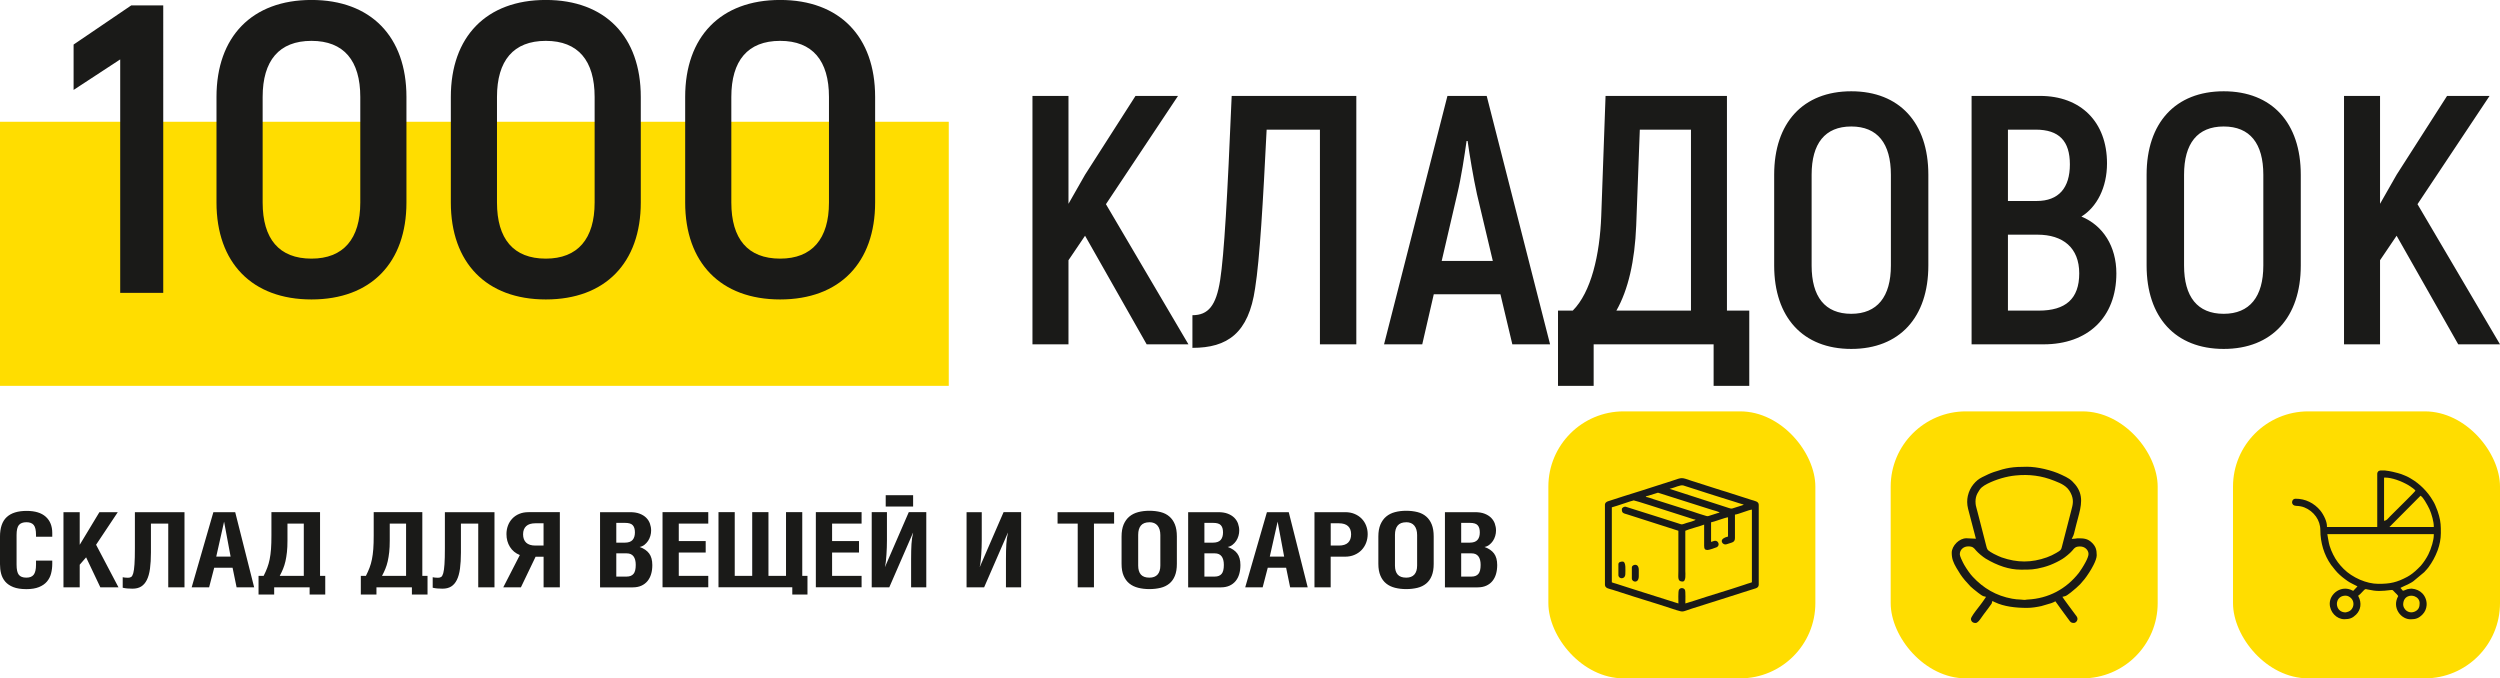
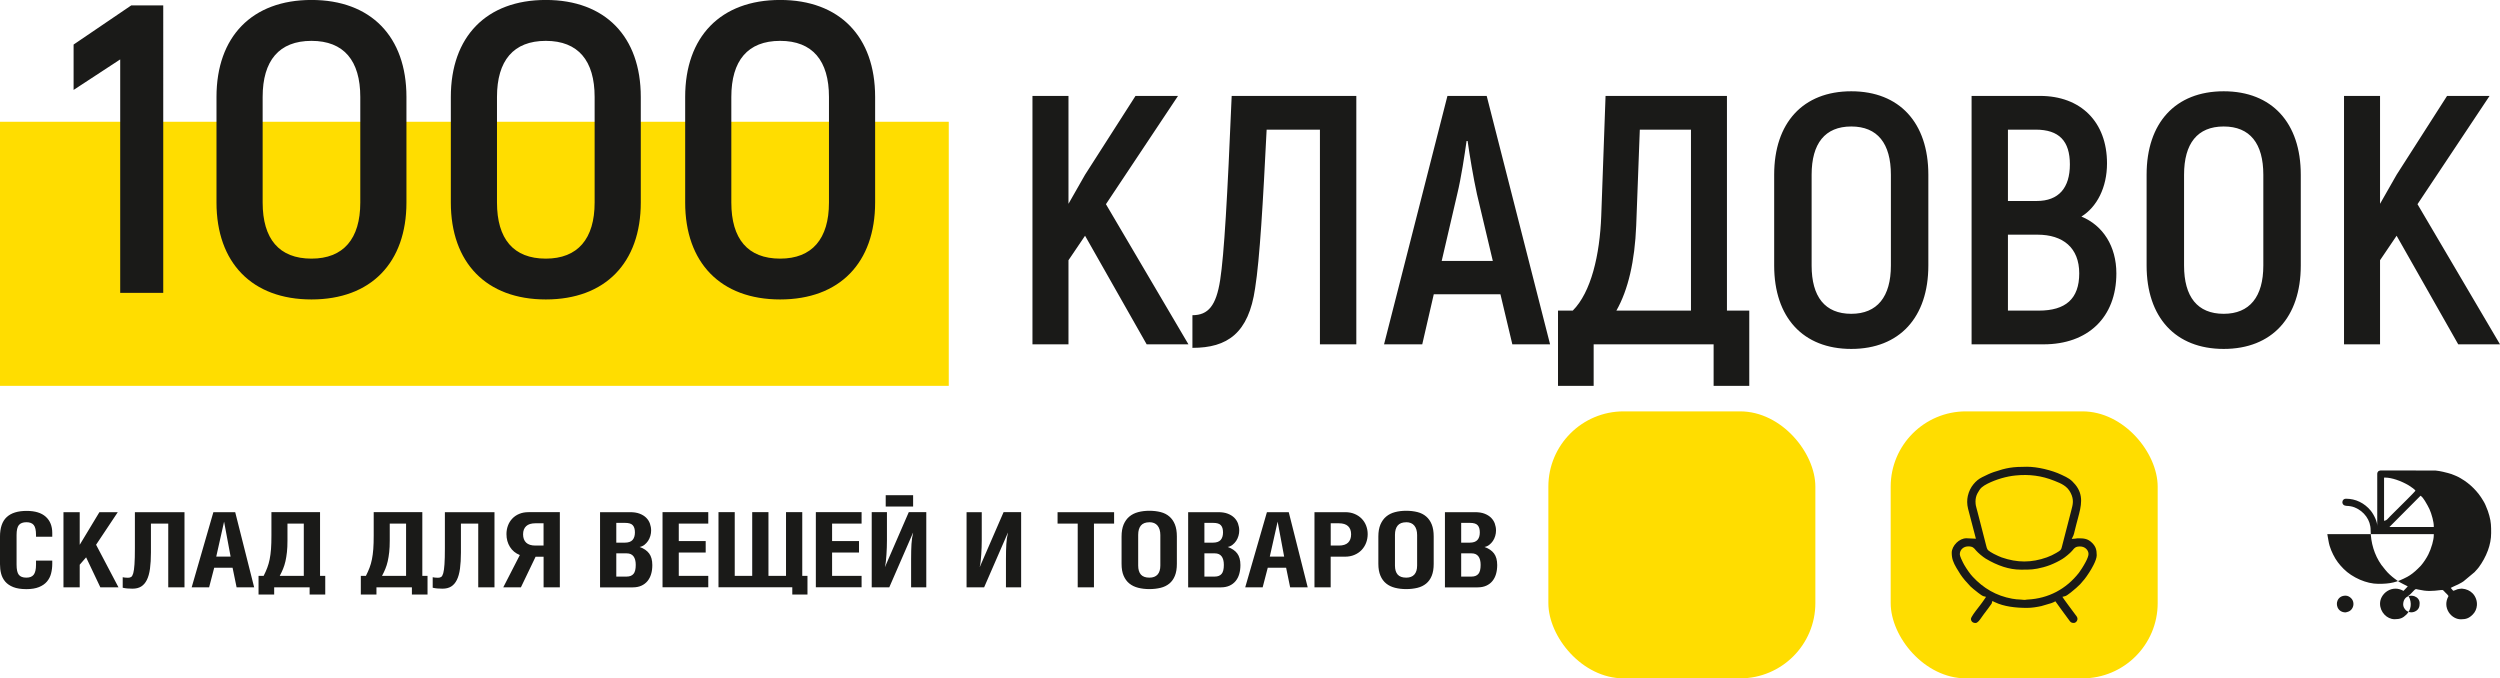
<svg xmlns="http://www.w3.org/2000/svg" id="_Слой_2" viewBox="0 0 609.37 165.35">
  <defs>
    <style>.cls-1{fill:#1a1a18;fill-rule:evenodd;}.cls-1,.cls-2{stroke-width:0px;}.cls-2{fill:#fd0;}</style>
  </defs>
  <g id="_Слой_1-2">
    <path class="cls-1" d="M279.5,83.93h10.18l-20.11-34.16,17.56-26.38h-10.36l-12.29,19.2-4.04,7.09v-26.3h-8.78v60.55h8.78v-20.5l4.04-5.97,15.02,26.47h0ZM300.22,23.38c-1.05,25-1.84,38.58-2.81,44.89-.97,6.23-2.9,8.56-6.76,8.56v7.96c8.52,0,13.7-3.55,15.28-14.53,1.14-7.18,1.93-21.02,2.81-38.66h12.99v52.33h8.87V23.38h-30.38ZM368.61,83.93h9.22l-15.45-60.55h-9.57l-15.45,60.55h9.31l2.81-12.2h16.25l2.9,12.2h0ZM351.41,63.6l3.78-16.26c.97-3.98,1.84-9.78,2.28-12.97h.26c.44,3.2,1.4,8.99,2.28,12.97l3.86,16.26h-12.47ZM420.94,75.71V23.38h-29.59l-1.05,29.24c-.35,9.51-2.46,18.6-6.94,23.09h-3.6v18.34h8.69v-10.12h29.24v10.12h8.69v-18.34h-5.44ZM412.16,75.71h-18.17c2.9-5.1,4.48-12.11,4.83-20.67l.88-23.44h12.47v44.11h0ZM451.24,85.05c11.77,0,18.79-7.7,18.79-20.33v-22.14c0-12.63-7.02-20.33-18.79-20.33s-18.79,7.7-18.79,20.33v22.14c0,12.63,7.02,20.33,18.79,20.33h0ZM451.24,76.49c-6.41,0-9.66-4.15-9.66-11.76v-22.14c0-7.61,3.25-11.76,9.66-11.76s9.66,4.15,9.66,11.76v22.14c0,7.61-3.34,11.76-9.66,11.76h0ZM507.34,52.79c3.78-2.34,6.24-7.09,6.24-12.97,0-10.12-6.41-16.44-16.33-16.44h-16.68v60.55h17.56c10.71,0,17.73-6.49,17.73-17.3,0-6.57-3.25-11.68-8.52-13.84h0ZM496.19,31.6c5.71,0,8.34,2.77,8.34,8.48s-2.72,8.91-8.08,8.91h-7.02v-17.39h6.76ZM496.98,75.71h-7.55v-18.51h7.2c6.23,0,10.18,3.2,10.18,9.43s-3.34,9.08-9.84,9.08h0ZM542.02,85.05c11.77,0,18.79-7.7,18.79-20.33v-22.14c0-12.63-7.02-20.33-18.79-20.33s-18.79,7.7-18.79,20.33v22.14c0,12.63,7.03,20.33,18.79,20.33h0ZM542.02,76.49c-6.41,0-9.66-4.15-9.66-11.76v-22.14c0-7.61,3.25-11.76,9.66-11.76s9.66,4.15,9.66,11.76v22.14c0,7.61-3.33,11.76-9.66,11.76h0ZM599.19,83.93h10.18l-20.11-34.16,17.56-26.38h-10.36l-12.29,19.2-4.04,7.09v-26.3h-8.78v60.55h8.78v-20.5l4.04-5.97,15.02,26.47Z" />
    <rect class="cls-2" y="29.68" width="231.26" height="64.37" />
    <path class="cls-1" d="M32,1.31l-14.06,9.55v11.06l11.36-7.44v56.9h10.49V1.31h-7.79ZM75.92,72.99c14.5,0,23.15-8.95,23.15-23.63v-25.74c0-14.68-8.66-23.63-23.15-23.63s-23.15,8.95-23.15,23.63v25.74c0,14.68,8.66,23.63,23.15,23.63h0ZM75.92,63.04c-7.9,0-11.9-4.82-11.9-13.67v-25.74c0-8.85,4-13.67,11.9-13.67s11.9,4.83,11.9,13.67v25.74c0,8.85-4.11,13.67-11.9,13.67h0ZM133.04,72.99c14.5,0,23.15-8.95,23.15-23.63v-25.74c0-14.68-8.66-23.63-23.15-23.63s-23.15,8.95-23.15,23.63v25.74c0,14.68,8.66,23.63,23.15,23.63h0ZM133.04,63.04c-7.9,0-11.9-4.82-11.9-13.67v-25.74c0-8.85,4-13.67,11.9-13.67s11.9,4.83,11.9,13.67v25.74c0,8.85-4.11,13.67-11.9,13.67h0ZM190.16,72.99c14.5,0,23.15-8.95,23.15-23.63v-25.74c0-14.68-8.65-23.63-23.15-23.63s-23.15,8.95-23.15,23.63v25.74c0,14.68,8.65,23.63,23.15,23.63h0ZM190.16,63.04c-7.9,0-11.9-4.82-11.9-13.67v-25.74c0-8.85,4-13.67,11.9-13.67s11.9,4.83,11.9,13.67v25.74c0,8.85-4.11,13.67-11.9,13.67Z" />
-     <rect class="cls-2" x="544.29" y="100.27" width="65.08" height="65.08" rx="18.35" ry="18.35" />
    <rect class="cls-2" x="460.85" y="100.27" width="65.08" height="65.08" rx="18.35" ry="18.35" />
    <rect class="cls-2" x="377.41" y="100.27" width="65.08" height="65.08" rx="18.35" ry="18.35" />
    <path class="cls-1" d="M8.78,130.8v-.41c0-1.15-.18-1.95-.55-2.41-.37-.46-.96-.69-1.79-.69s-1.46.23-1.84.69c-.37.46-.56,1.26-.56,2.41v7.23c0,1.2.18,2.03.55,2.49.37.46.97.69,1.82.69s1.41-.23,1.79-.7c.38-.47.58-1.29.58-2.47v-.99h3.96v.79c0,.83-.1,1.62-.29,2.36-.19.75-.53,1.4-1.01,1.97-.48.57-1.13,1.01-1.94,1.34-.81.33-1.83.5-3.06.5-1.31,0-2.38-.17-3.21-.5-.83-.33-1.48-.78-1.96-1.34-.48-.57-.81-1.22-1-1.95s-.27-1.51-.27-2.32v-6.67c0-2.16.54-3.76,1.63-4.77,1.09-1.02,2.71-1.52,4.87-1.52,2.04,0,3.59.47,4.65,1.42,1.06.95,1.59,2.27,1.59,3.96v.91h-3.96ZM215.89,120.7h6.68v2.77h-6.68v-2.77h0ZM19.44,132.78l4.79-7.94h4.48l-5.29,7.94,5.46,10.38h-4.42l-3.47-7.31-1.56,1.8v5.51h-3.96v-18.32h3.96v7.94h0ZM44.97,124.84v18.32h-3.96v-15.53h-4.22v7.03c0,1.52-.08,2.84-.23,3.96-.15,1.12-.41,2.03-.77,2.75-.36.72-.82,1.25-1.39,1.6-.57.35-1.27.52-2.09.52-.46,0-.88-.02-1.26-.05-.38-.03-.76-.09-1.14-.18v-2.56c.14.03.32.06.56.09.24.03.48.04.71.04.31,0,.57-.06.78-.19.21-.13.38-.43.52-.91.13-.48.24-1.21.3-2.17.07-.96.1-2.27.1-3.93v-8.78h12.07ZM56.21,135.67l-1.59-8.52-1.91,8.52h3.5ZM52.02,124.84h5.31l4.62,18.32h-4.28l-.98-4.77h-4.48l-1.24,4.77h-4.25l5.29-18.32h0ZM70.07,127.63v4.16c0,1.05-.04,1.98-.13,2.79-.09.81-.21,1.55-.36,2.22-.15.67-.35,1.29-.58,1.85-.23.57-.5,1.14-.81,1.71h5.86v-12.74h-3.99ZM78.01,124.84v15.53h1.27v4.55h-3.81v-1.76h-8.64v1.76h-3.81v-4.55h1.24c.35-.68.64-1.33.88-1.97.24-.63.44-1.32.59-2.07.15-.74.26-1.58.33-2.5.07-.92.1-2.02.1-3.29v-5.71h11.84ZM95,127.63v4.16c0,1.05-.04,1.98-.13,2.79-.09.81-.21,1.55-.36,2.22-.15.67-.35,1.29-.58,1.85-.23.57-.5,1.14-.81,1.71h5.86v-12.74h-3.99ZM102.94,124.84v15.53h1.27v4.55h-3.81v-1.76h-8.64v1.76h-3.81v-4.55h1.24c.34-.68.64-1.33.88-1.97.24-.63.44-1.32.59-2.07.15-.74.26-1.58.33-2.5.07-.92.1-2.02.1-3.29v-5.71h11.84ZM120.53,124.84v18.32h-3.96v-15.53h-4.22v7.03c0,1.52-.08,2.84-.23,3.96-.15,1.12-.41,2.03-.77,2.75-.36.72-.82,1.25-1.39,1.6-.57.35-1.27.52-2.09.52-.46,0-.88-.02-1.26-.05-.38-.03-.76-.09-1.14-.18v-2.56c.14.03.32.06.56.09.24.03.48.04.71.04.31,0,.57-.06.78-.19.21-.13.38-.43.52-.91.13-.48.24-1.21.3-2.17.07-.96.1-2.27.1-3.93v-8.78h12.07ZM132.49,127.55h-1.99c-1,0-1.75.23-2.25.7-.5.47-.75,1.13-.75,1.99s.25,1.56.75,2.03c.5.47,1.25.71,2.25.71h1.99v-5.43h0ZM130.55,135.7l-3.58,7.46h-4.3l4.04-7.87c-1.04-.41-1.84-1.07-2.41-1.98-.57-.91-.85-1.95-.85-3.12,0-.73.12-1.42.36-2.07.24-.65.59-1.22,1.06-1.71.46-.49,1.03-.88,1.69-1.15.66-.28,1.42-.42,2.27-.42h7.63v18.32h-3.96v-7.46h-1.94ZM146.26,124.84h7.31c.92,0,1.71.12,2.35.37.65.25,1.18.58,1.59.99.42.42.72.89.91,1.43.19.54.29,1.1.29,1.68,0,.44-.06.88-.19,1.32-.13.44-.31.85-.56,1.22-.25.37-.55.69-.89.96-.35.27-.73.44-1.16.51,1.04.37,1.81.9,2.32,1.59.51.69.77,1.63.77,2.83,0,.79-.09,1.52-.29,2.18-.19.66-.49,1.23-.88,1.71-.4.48-.89.86-1.49,1.13-.6.27-1.3.41-2.11.41h-7.97v-18.32h0ZM150.22,140.54h2.54c.73,0,1.28-.22,1.65-.65.37-.43.55-1.16.55-2.2,0-.91-.18-1.61-.55-2.09-.37-.48-.91-.72-1.65-.72h-2.54v5.66h0ZM150.22,132.27h2.08c.87,0,1.49-.22,1.88-.65.38-.43.58-1.04.58-1.84s-.17-1.36-.52-1.75c-.34-.39-.97-.58-1.88-.58h-2.14v4.82h0ZM172.64,124.84v2.79h-7.19v4.26h6.56v2.79h-6.56v5.68h7.19v2.79h-11.15v-18.32h11.15ZM179.08,140.36h4.27v-15.53h3.96v15.53h4.28v-15.53h3.96v15.53h1.27v4.55h-3.7v-1.76h-17.99v-18.32h3.96v15.53h0ZM210.01,124.84v2.79h-7.19v4.26h6.56v2.79h-6.56v5.68h7.19v2.79h-11.15v-18.32h11.15ZM216.19,124.84v6.88c0,.54,0,1.11-.03,1.71-.02.6-.05,1.19-.09,1.76-.04.58-.09,1.12-.14,1.64-.06.52-.13.96-.23,1.33h.03l5.78-13.32h4.27v18.32h-3.7v-6.95c0-1.4.03-2.61.09-3.6.06-1,.19-1.91.4-2.74h-.03l-5.78,13.29h-4.28v-18.32h3.7ZM239.3,124.84v6.85c0,.54,0,1.11-.03,1.71-.02.6-.05,1.19-.09,1.76-.04.58-.09,1.12-.14,1.65-.06.52-.13.97-.23,1.35h.03l5.78-13.32h4.28v18.32h-3.7v-6.93c0-1.4.03-2.61.09-3.61.06-1.01.19-1.92.4-2.75h-.03l-5.78,13.29h-4.28v-18.32h3.7ZM266.65,143.16h-3.96v-15.53h-4.91v-2.79h13.78v2.79h-4.91v15.53h0ZM280.17,127.3c-.94,0-1.64.27-2.08.8-.44.53-.66,1.29-.66,2.27v7.48c0,.96.22,1.7.66,2.2.44.5,1.14.75,2.08.75.87,0,1.53-.25,1.98-.75.45-.5.68-1.23.68-2.2v-7.43c0-.98-.23-1.75-.68-2.3-.45-.55-1.11-.83-1.98-.83h0ZM273.38,130.77c0-1.15.17-2.12.5-2.92.34-.79.8-1.44,1.4-1.94.6-.5,1.31-.86,2.15-1.08.84-.22,1.75-.33,2.73-.33s1.91.11,2.74.32c.83.21,1.54.57,2.12,1.07.59.5,1.04,1.15,1.36,1.94.32.79.48,1.78.48,2.94v6.65c0,1.17-.16,2.14-.48,2.93-.32.79-.77,1.42-1.36,1.9-.59.48-1.3.83-2.12,1.03-.83.2-1.74.31-2.74.31s-1.89-.11-2.73-.32c-.84-.21-1.56-.56-2.15-1.04-.6-.48-1.06-1.12-1.4-1.9-.34-.79-.5-1.75-.5-2.91v-6.65h0ZM289.61,124.84h7.31c.92,0,1.71.12,2.35.37.65.25,1.17.58,1.59.99.41.42.72.89.91,1.43.19.54.29,1.1.29,1.68,0,.44-.06.88-.19,1.32-.13.44-.31.85-.56,1.22-.25.37-.55.69-.9.96-.35.27-.73.44-1.16.51,1.04.37,1.82.9,2.33,1.59.51.69.77,1.63.77,2.83,0,.79-.1,1.52-.29,2.18-.19.66-.49,1.23-.88,1.71-.4.48-.89.86-1.49,1.13-.6.27-1.3.41-2.11.41h-7.97v-18.32h0ZM293.57,140.54h2.54c.73,0,1.28-.22,1.65-.65.37-.43.55-1.16.55-2.2,0-.91-.18-1.61-.55-2.09-.37-.48-.91-.72-1.65-.72h-2.54v5.66h0ZM293.57,132.27h2.08c.87,0,1.49-.22,1.88-.65.38-.43.58-1.04.58-1.84s-.17-1.36-.52-1.75c-.35-.39-.97-.58-1.88-.58h-2.14v4.82h0ZM313.01,135.67l-1.59-8.52-1.91,8.52h3.5ZM308.82,124.84h5.31l4.62,18.32h-4.28l-.98-4.77h-4.48l-1.24,4.77h-4.25l5.29-18.32h0ZM324.36,132.98h1.99c1,0,1.75-.24,2.24-.71.49-.47.74-1.15.74-2.03s-.25-1.53-.74-1.99c-.49-.46-1.24-.7-2.24-.7h-1.99v5.43h0ZM324.36,143.16h-3.96v-18.32h7.48c.85,0,1.61.14,2.28.42.67.28,1.25.66,1.73,1.15.48.49.85,1.06,1.1,1.71.25.65.38,1.34.38,2.07s-.13,1.48-.39,2.14c-.26.67-.63,1.25-1.11,1.75-.48.5-1.06.89-1.75,1.18-.68.29-1.45.43-2.3.43h-3.47v7.46h0ZM342.76,127.3c-.94,0-1.64.27-2.08.8-.44.53-.66,1.29-.66,2.27v7.48c0,.96.22,1.7.66,2.2.44.5,1.14.75,2.08.75.87,0,1.53-.25,1.98-.75.45-.5.68-1.23.68-2.2v-7.43c0-.98-.23-1.75-.68-2.3-.45-.55-1.11-.83-1.98-.83h0ZM335.97,130.77c0-1.15.17-2.12.51-2.92.34-.79.8-1.44,1.4-1.94.6-.5,1.31-.86,2.15-1.08.84-.22,1.75-.33,2.73-.33s1.91.11,2.74.32c.83.21,1.54.57,2.12,1.07.59.5,1.04,1.15,1.36,1.94.32.79.48,1.78.48,2.94v6.65c0,1.17-.16,2.14-.48,2.93-.32.79-.77,1.42-1.36,1.9-.59.48-1.3.83-2.12,1.03-.83.2-1.74.31-2.74.31s-1.89-.11-2.73-.32c-.84-.21-1.56-.56-2.15-1.04-.6-.48-1.07-1.12-1.4-1.9-.34-.79-.51-1.75-.51-2.91v-6.65h0ZM352.2,124.84h7.31c.92,0,1.71.12,2.35.37.65.25,1.17.58,1.59.99.41.42.72.89.91,1.43.19.54.29,1.1.29,1.68,0,.44-.06.88-.19,1.32-.13.44-.31.85-.56,1.22-.25.37-.55.69-.9.96-.35.27-.73.44-1.16.51,1.04.37,1.81.9,2.33,1.59.51.69.77,1.63.77,2.83,0,.79-.1,1.52-.29,2.18-.19.66-.49,1.23-.88,1.71-.39.48-.89.86-1.49,1.13-.6.27-1.3.41-2.11.41h-7.97v-18.32h0ZM356.16,140.54h2.54c.73,0,1.28-.22,1.65-.65.37-.43.55-1.16.55-2.2,0-.91-.18-1.61-.55-2.09-.37-.48-.91-.72-1.65-.72h-2.54v5.66h0ZM356.16,132.27h2.08c.87,0,1.49-.22,1.88-.65.39-.43.58-1.04.58-1.84s-.17-1.36-.52-1.75c-.35-.39-.97-.58-1.88-.58h-2.14v4.82Z" />
-     <path class="cls-1" d="M395.32,124.12c0,.89.27.97,1.35,1.27l12.43,3.98v9.85c0,1.51-.27,2.53,1.03,2.53.9,0,.66-1.97.66-2.53v-9.85c.72-.35,4.07-1.25,4.59-1.5v5.16c0,.76.19,1.03.84,1.03.36,0,1.92-.52,2.23-.68.86-.44.39-1.57-.35-1.57-.3,0-.72.21-1.03.28v-4.78c.57-.05,3.4-1.16,4.13-1.22v4.69c-2.22.52-1.56,1.71-.86,1.9.33.09.71-.08,1.06-.2.77-.26,1.49-.3,1.49-1.33v-5.72c.7-.02,3.34-1.15,4.13-1.22v17.72c-.29.14-.64.2-1,.32-.36.12-.67.22-.98.33-3.94,1.33-8.21,2.55-12.17,3.87l-2.07.64c0-.5.08-2.94-.09-3.29-.27-.56-1.14-.63-1.47-.05-.23.42-.13,2.77-.13,3.34-.37-.09-.62-.2-1-.31l-7.12-2.25c-1.38-.46-2.69-.83-4.06-1.29l-2.98-.96c-.38-.13-.76-.19-1.07-.34v-18.28c.83-.19,5.05-1.69,5.34-1.69.31,0,7.11,2.2,7.51,2.33l5.61,1.79c.53.14,1.45.55,1.97.56-.26.35-1.76.67-2.19.81-1.34.44-.93.48-2.23.05l-4.62-1.47c-.85-.24-1.46-.49-2.28-.72l-5.77-1.82c-.36-.04-.9.26-.9.62h0ZM397.76,138.28v2.72c0,.92,1.69,1.31,1.69-.56v-1.5c0-1.89-1.69-1.29-1.69-.66h0ZM394.48,137.53v2.63c0,1.02,1.69,1.18,1.69-.28,0-.83.23-3-.66-3-.4,0-1.03.1-1.03.66h0ZM404.14,120.09l-2.36.74c-.38.11-.45.04-.64.29.5.04,1.48.41,1.96.57l9.4,2.98c.63.19,1.18.42,1.83.61,2.5.73,1.38.66,3.36.1.46-.13,1.06-.38,1.46-.41-.22-.3-1.31-.51-1.84-.69l-13.16-4.18h0ZM406.95,119.15l13.61,4.4c1.52.48,1.28.54,2.25.21l1.71-.54c.14-.04.16-.05.28-.1l.19-.09s.04-.02.06-.03c-.84-.2-1.47-.48-2.29-.71l-4.57-1.43c-.74-.23-1.43-.45-2.2-.7l-5.68-1.83c-.75-.2-2,.52-3.36.83h0ZM391.2,123.09v19.41c0,.94,1.07,1,1.84,1.25.83.28,1.58.49,2.41.77,3.96,1.32,8.06,2.49,12.02,3.82.43.15.76.27,1.2.39,1.73.49,1.22.44,3.67-.37l7.27-2.3c1.59-.53,3.17-.99,4.76-1.52l3.63-1.15c.4-.15.69-.4.69-.9v-19.41c0-.87-.91-.95-1.84-1.25l-4.83-1.55c-.82-.26-1.63-.54-2.43-.76l-7.18-2.29c-2.66-.89-2.22-.92-4.88-.02-.83.28-1.58.49-2.41.77l-4.83,1.55c-1.59.49-3.16.99-4.78,1.5l-3.61,1.17c-.39.15-.71.4-.71.88Z" />
    <path class="cls-1" d="M477.7,135.1c0-.55.22-1.04.61-1.39.36-.33.87-.53,1.46-.53,1.06,0,1.35.36,1.79.89l.1.12c.24.28.64.66,1.07,1.02.46.39.95.75,1.29.96,1.35.81,2.83,1.52,4.37,2.01,1.34.42,2.73.67,4.15.67h.26c2.15,0,3.01,0,5.27-.59.59-.16,1.14-.34,1.66-.54.52-.2,1.03-.44,1.55-.69.25-.12.49-.25.73-.38.23-.13.45-.26.7-.41.33-.2.8-.55,1.25-.93.44-.37.87-.76,1.12-1.06l.17-.2c.41-.5.7-.85,1.75-.85.58,0,1.06.2,1.42.5.41.35.65.84.65,1.34,0,.45-.29,1.17-.68,1.91-.56,1.07-1.33,2.24-1.64,2.64-1.56,2-3.43,3.58-5.55,4.69-2.09,1.09-4.42,1.73-6.95,1.86-.2,0-.31.03-.41.05-.25.04-.41.07-1.16-.03-.19-.02-.35-.03-.53-.04-.37-.01-.83-.03-1.72-.19-1.93-.35-3.68-.99-5.27-1.89-1.59-.9-3.02-2.06-4.31-3.45-.34-.36-.7-.82-1.04-1.3-.39-.54-.75-1.12-1.04-1.61-.12-.21-.49-.91-.75-1.52-.18-.42-.32-.82-.32-1.04h0ZM481.53,122.33c0,.3.03.58.07.84.04.26.11.49.17.7.1.32.17.62.25.93.67,2.69,1.41,5.37,2.07,8.06.1.42.23.99.51,1.26.27.25.8.57,1.36.87.72.37,1.52.73,1.94.88,1.9.66,3.71.99,5.52.99,1.81,0,3.62-.34,5.51-1.01.41-.15.8-.31,1.18-.49.37-.18.73-.38,1.09-.58l.05-.03c.54-.32.79-.47.97-.66.2-.22.25-.38.33-.69.78-2.99,1.53-6,2.32-8.99.39-1.45.69-2.58-.14-4.24-.43-.86-.99-1.44-1.69-1.89-.65-.43-1.42-.74-2.3-1.09-1.58-.63-3.1-1.04-4.66-1.24-1.55-.21-3.13-.22-4.82-.05-1.13.11-2.29.35-3.43.68-1.19.35-2.35.8-3.38,1.32-.26.13-.52.28-.77.43-.23.15-.45.31-.65.48-.19.16-.37.38-.53.61-.19.27-.36.57-.49.81-.17.33-.29.64-.37.97-.08.34-.12.7-.12,1.13h0ZM480.9,131.28l-1.58-.08c-.9,0-1.76.45-2.42,1.09-.71.7-1.17,1.62-1.17,2.43,0,.75.1,1.35.29,1.92.19.58.49,1.14.86,1.79.34.59.64,1.08.97,1.57.32.47.66.93,1.09,1.44l1.35,1.49c.27.27,1.14,1,1.92,1.59.53.4,1,.73,1.15.77l.73.19-.42.63c-.34.51-.69.97-1.06,1.46l-.47.61c-.63.81-1.76,2.26-1.73,2.71.02.28.13.53.33.7.18.16.45.26.8.26.51,0,1.01-.72,1.52-1.46.16-.23.32-.47.47-.66l.15-.2c.48-.64,1.75-2.31,1.78-2.41l.17-.63.59.28c1.13.54,2.38.89,3.7,1.1,1.33.22,2.75.3,4.18.3.63,0,1.23-.06,1.81-.14.59-.08,1.14-.19,1.66-.3l2.31-.68.26-.09c.16-.06.31-.12.44-.18l.41-.22c1.11,1.53,2.21,3.09,3.35,4.6.35.48.5.68,1.16.68.13,0,.28-.05.41-.14.14-.09.26-.22.34-.37.08-.14.13-.31.13-.48,0-.19-.06-.39-.19-.59l-2.13-2.87-.56-.77c-.12-.15-.23-.3-.37-.51l-.42-.63.73-.19c.22-.06.76-.44,1.37-.92.85-.67,1.78-1.5,2.22-1.96l1.08-1.26c.63-.81,1.54-2.15,2.19-3.45.45-.89.77-1.75.77-2.37,0-.67-.07-1.22-.24-1.69-.17-.46-.45-.88-.88-1.31-.54-.54-1.05-.82-1.59-.96-.56-.15-1.2-.16-1.95-.16-.09,0-.13.01-.18.02-.08.02-.17.04-.31.05l-.94.08.41-.85c.1-.22.23-.75.32-1.16.24-1.04.54-2.09.81-3.13.76-2.87,1.46-5.51-.69-8.12-1.05-1.28-1.8-1.64-3.15-2.28l-.3-.14c-1.08-.52-2.56-1.01-4.1-1.37-1.43-.33-2.92-.54-4.19-.54-1.77,0-3.03.06-4.22.25-1.19.19-2.35.52-3.92,1.05-.91.31-1.74.72-2.57,1.13l-.23.11c-.43.21-.82.47-1.17.75-.35.29-.67.62-.97.99-.61.75-1.11,1.72-1.36,2.83-.21.95-.22,2.01.06,3.12l1.91,7.31-.73-.04Z" />
-     <path class="cls-1" d="M585.77,147.38c0-1.09.51-1.74,1.17-2.02.26-.11.54-.16.81-.16.28,0,.55.05.81.15.68.26,1.22.85,1.22,1.66,0,.42-.04.81-.2,1.15-.16.36-.45.66-.93.89-.39.18-.78.23-1.14.19-.4-.05-.76-.22-1.06-.48-.16-.14-.35-.38-.49-.65-.11-.23-.19-.49-.19-.73h0ZM581.42,114.67h-1.17c-.13.02-.25.05-.35.09-.09.04-.16.08-.21.13-.07.07-.13.16-.17.26-.04.1-.07.21-.07.35v12.95h-12.26v-.24c0-.53-.18-1.16-.44-1.78-.32-.75-.76-1.48-1.15-1.96-.75-.92-1.68-1.66-2.72-2.16-1.01-.49-2.14-.75-3.35-.75-.24,0-.44.09-.58.22-.16.16-.25.37-.26.6v.09c.01.22.1.43.27.58.16.14.39.23.71.25.41.01.76.05,1.08.11.33.06.63.15.94.27,1.13.45,2.13,1.24,2.83,2.23.67.95,1.06,2.08,1.06,3.3,0,1.52.23,3.04.67,4.48.44,1.44,1.1,2.8,1.94,3.99l1.01,1.27c.32.4.69.78,1.07,1.13.39.36.8.7,1.22,1.01,1.05.79,1.4.96,1.99,1.25.23.11.5.24.87.44l.28.15-1.05,1.1-.16-.09c-.6-.32-1.21-.46-1.79-.46-.71,0-1.38.21-1.96.57-.58.36-1.06.87-1.38,1.46-.27.5-.42,1.06-.42,1.64,0,1.01.42,1.96,1.07,2.65.65.69,1.54,1.13,2.49,1.13.63,0,1.13-.07,1.58-.24.45-.17.85-.46,1.29-.89.59-.59.93-1.3,1.03-2.05.1-.77-.05-1.59-.45-2.35l-.1-.19.18-.12c.22-.15.52-.46.79-.76.17-.18.33-.36.48-.5.31-.29.41-.26.73-.18l.13.03c1.15.25,2,.36,2.84.36.84,0,1.69-.08,2.82-.22h.07c.19-.03.28-.04.41.04.07.04.13.11.23.22l.29.31.2.2c.19.18.38.35.53.58l.08.12-.07.13c-.32.61-.47,1.23-.47,1.82,0,.72.22,1.39.58,1.97.36.57.87,1.05,1.45,1.35.47.25,1,.39,1.53.39.64,0,1.15-.07,1.59-.25.45-.18.85-.47,1.3-.92.61-.61.95-1.41,1.01-2.23.04-.53-.03-1.07-.21-1.57-.18-.5-.46-.98-.85-1.37-.61-.62-1.48-1.05-2.59-1.14-.08,0-.26.01-.45.04-.24.03-.5.08-.59.1-.13.04-.27.1-.41.16-.18.07-.35.15-.54.19l-.14.03-.59-.69.27-.15c.28-.15.53-.26.81-.38.43-.18.91-.39,1.6-.8l.42-.27,2.7-2.25c.08-.11.2-.23.33-.37.21-.22.46-.49.69-.8.89-1.2,1.68-2.62,2.24-4.14.49-1.34.78-2.77.78-4.2v-.08c0-.8,0-1.45-.06-2.09-.06-.64-.16-1.28-.38-2.06-.28-1.03-.43-1.38-.75-2.14l-.19-.47c-.14-.35-.32-.65-.5-.96l-.11-.18c-.6-1.04-1.4-2.07-2.31-2.98-.91-.91-1.94-1.71-2.98-2.31l-.18-.11c-.31-.18-.62-.36-.96-.5l-.45-.19c-.27-.12-.52-.23-.81-.32-.36-.12-1.17-.36-2.08-.56-.59-.13-1.23-.25-1.8-.3h0ZM571.73,149.27c-1,0-1.66-.54-1.95-1.22-.11-.26-.16-.55-.17-.83,0-.28.05-.57.16-.83.28-.67.93-1.2,1.95-1.2.26,0,.5.06.71.16.26.12.48.29.64.45.17.17.31.37.4.57.18.4.22.84.14,1.24-.08.41-.28.78-.56,1.06-.15.15-.32.27-.51.36-.06.03-.28.1-.46.16-.15.04-.29.08-.36.08h0ZM567.57,130.19h25.66v.24c0,.62-.15,1.41-.37,2.19-.26.93-.63,1.87-.95,2.51-.22.44-.52.96-.85,1.45-.31.47-.65.92-.96,1.28-.16.19-.34.35-.51.52l-.25.25c-.37.37-.82.77-1.3,1.14-.42.32-.86.62-1.28.84-1.29.68-2.32,1.11-3.39,1.36-1.07.26-2.19.34-3.66.34s-3.01-.38-4.48-1.01c-1.52-.66-2.93-1.58-3.97-2.63-.53-.53-.99-1.05-1.41-1.61-.42-.56-.79-1.17-1.15-1.89-.18-.36-.33-.69-.47-1.03-.14-.34-.26-.69-.39-1.1-.23-.72-.4-2.02-.56-2.84h.3ZM590.17,120.96c.26.19.58.63.9,1.13.45.72.91,1.59,1.11,2.02.24.52.53,1.35.74,2.17.18.72.31,1.43.31,1.93v.24h-10.81l7.58-7.62.17.13h0ZM581.11,126.63v-10.22h.24c.84,0,1.8.21,2.75.52,1.11.37,2.21.89,3.04,1.39.17.1.6.39.95.65.25.19.47.37.56.48l.1.14-.09.14c-.2.3-3.42,3.49-5.18,5.23l-1,1-.19.21c-.25.28-.55.61-.87.7l-.31.08v-.32Z" />
+     <path class="cls-1" d="M585.77,147.38c0-1.09.51-1.74,1.17-2.02.26-.11.54-.16.81-.16.28,0,.55.05.81.15.68.26,1.22.85,1.22,1.66,0,.42-.04.81-.2,1.15-.16.36-.45.66-.93.89-.39.18-.78.23-1.14.19-.4-.05-.76-.22-1.06-.48-.16-.14-.35-.38-.49-.65-.11-.23-.19-.49-.19-.73h0ZM581.42,114.67h-1.17c-.13.02-.25.05-.35.09-.09.04-.16.08-.21.13-.07.07-.13.16-.17.26-.04.1-.07.21-.07.35v12.95v-.24c0-.53-.18-1.16-.44-1.78-.32-.75-.76-1.48-1.15-1.96-.75-.92-1.68-1.66-2.72-2.16-1.01-.49-2.14-.75-3.35-.75-.24,0-.44.09-.58.22-.16.16-.25.37-.26.6v.09c.01.22.1.43.27.58.16.14.39.23.71.25.41.01.76.05,1.08.11.33.06.63.15.94.27,1.13.45,2.13,1.24,2.83,2.23.67.95,1.06,2.08,1.06,3.3,0,1.52.23,3.04.67,4.48.44,1.44,1.1,2.8,1.94,3.99l1.01,1.27c.32.4.69.78,1.07,1.13.39.36.8.7,1.22,1.01,1.05.79,1.4.96,1.99,1.25.23.11.5.24.87.44l.28.15-1.05,1.1-.16-.09c-.6-.32-1.21-.46-1.79-.46-.71,0-1.38.21-1.96.57-.58.36-1.06.87-1.38,1.46-.27.5-.42,1.06-.42,1.64,0,1.01.42,1.96,1.07,2.65.65.69,1.54,1.13,2.49,1.13.63,0,1.13-.07,1.58-.24.45-.17.85-.46,1.29-.89.59-.59.93-1.3,1.03-2.05.1-.77-.05-1.59-.45-2.35l-.1-.19.18-.12c.22-.15.52-.46.79-.76.17-.18.33-.36.48-.5.31-.29.41-.26.73-.18l.13.03c1.15.25,2,.36,2.84.36.84,0,1.69-.08,2.82-.22h.07c.19-.03.28-.04.41.04.07.04.13.11.23.22l.29.31.2.2c.19.18.38.35.53.58l.08.12-.07.13c-.32.61-.47,1.23-.47,1.82,0,.72.22,1.39.58,1.97.36.57.87,1.05,1.45,1.35.47.25,1,.39,1.53.39.64,0,1.15-.07,1.59-.25.45-.18.85-.47,1.3-.92.61-.61.95-1.41,1.01-2.23.04-.53-.03-1.07-.21-1.57-.18-.5-.46-.98-.85-1.37-.61-.62-1.48-1.05-2.59-1.14-.08,0-.26.01-.45.04-.24.03-.5.08-.59.1-.13.04-.27.1-.41.16-.18.07-.35.15-.54.19l-.14.03-.59-.69.27-.15c.28-.15.53-.26.81-.38.43-.18.91-.39,1.6-.8l.42-.27,2.7-2.25c.08-.11.2-.23.33-.37.21-.22.46-.49.69-.8.89-1.2,1.68-2.62,2.24-4.14.49-1.34.78-2.77.78-4.2v-.08c0-.8,0-1.45-.06-2.09-.06-.64-.16-1.28-.38-2.06-.28-1.03-.43-1.38-.75-2.14l-.19-.47c-.14-.35-.32-.65-.5-.96l-.11-.18c-.6-1.04-1.4-2.07-2.31-2.98-.91-.91-1.94-1.71-2.98-2.31l-.18-.11c-.31-.18-.62-.36-.96-.5l-.45-.19c-.27-.12-.52-.23-.81-.32-.36-.12-1.17-.36-2.08-.56-.59-.13-1.23-.25-1.8-.3h0ZM571.73,149.27c-1,0-1.66-.54-1.95-1.22-.11-.26-.16-.55-.17-.83,0-.28.05-.57.16-.83.28-.67.93-1.2,1.95-1.2.26,0,.5.06.71.16.26.12.48.29.64.45.17.17.31.37.4.57.18.4.22.84.14,1.24-.08.41-.28.78-.56,1.06-.15.15-.32.27-.51.36-.06.03-.28.1-.46.16-.15.04-.29.08-.36.08h0ZM567.57,130.19h25.66v.24c0,.62-.15,1.41-.37,2.19-.26.93-.63,1.87-.95,2.51-.22.44-.52.96-.85,1.45-.31.47-.65.92-.96,1.28-.16.19-.34.35-.51.52l-.25.25c-.37.37-.82.77-1.3,1.14-.42.32-.86.62-1.28.84-1.29.68-2.32,1.11-3.39,1.36-1.07.26-2.19.34-3.66.34s-3.01-.38-4.48-1.01c-1.52-.66-2.93-1.58-3.97-2.63-.53-.53-.99-1.05-1.41-1.61-.42-.56-.79-1.17-1.15-1.89-.18-.36-.33-.69-.47-1.03-.14-.34-.26-.69-.39-1.1-.23-.72-.4-2.02-.56-2.84h.3ZM590.17,120.96c.26.19.58.63.9,1.13.45.72.91,1.59,1.11,2.02.24.52.53,1.35.74,2.17.18.72.31,1.43.31,1.93v.24h-10.81l7.58-7.62.17.13h0ZM581.11,126.63v-10.22h.24c.84,0,1.8.21,2.75.52,1.11.37,2.21.89,3.04,1.39.17.1.6.39.95.65.25.19.47.37.56.48l.1.14-.09.14c-.2.3-3.42,3.49-5.18,5.23l-1,1-.19.21c-.25.28-.55.61-.87.7l-.31.08v-.32Z" />
  </g>
</svg>